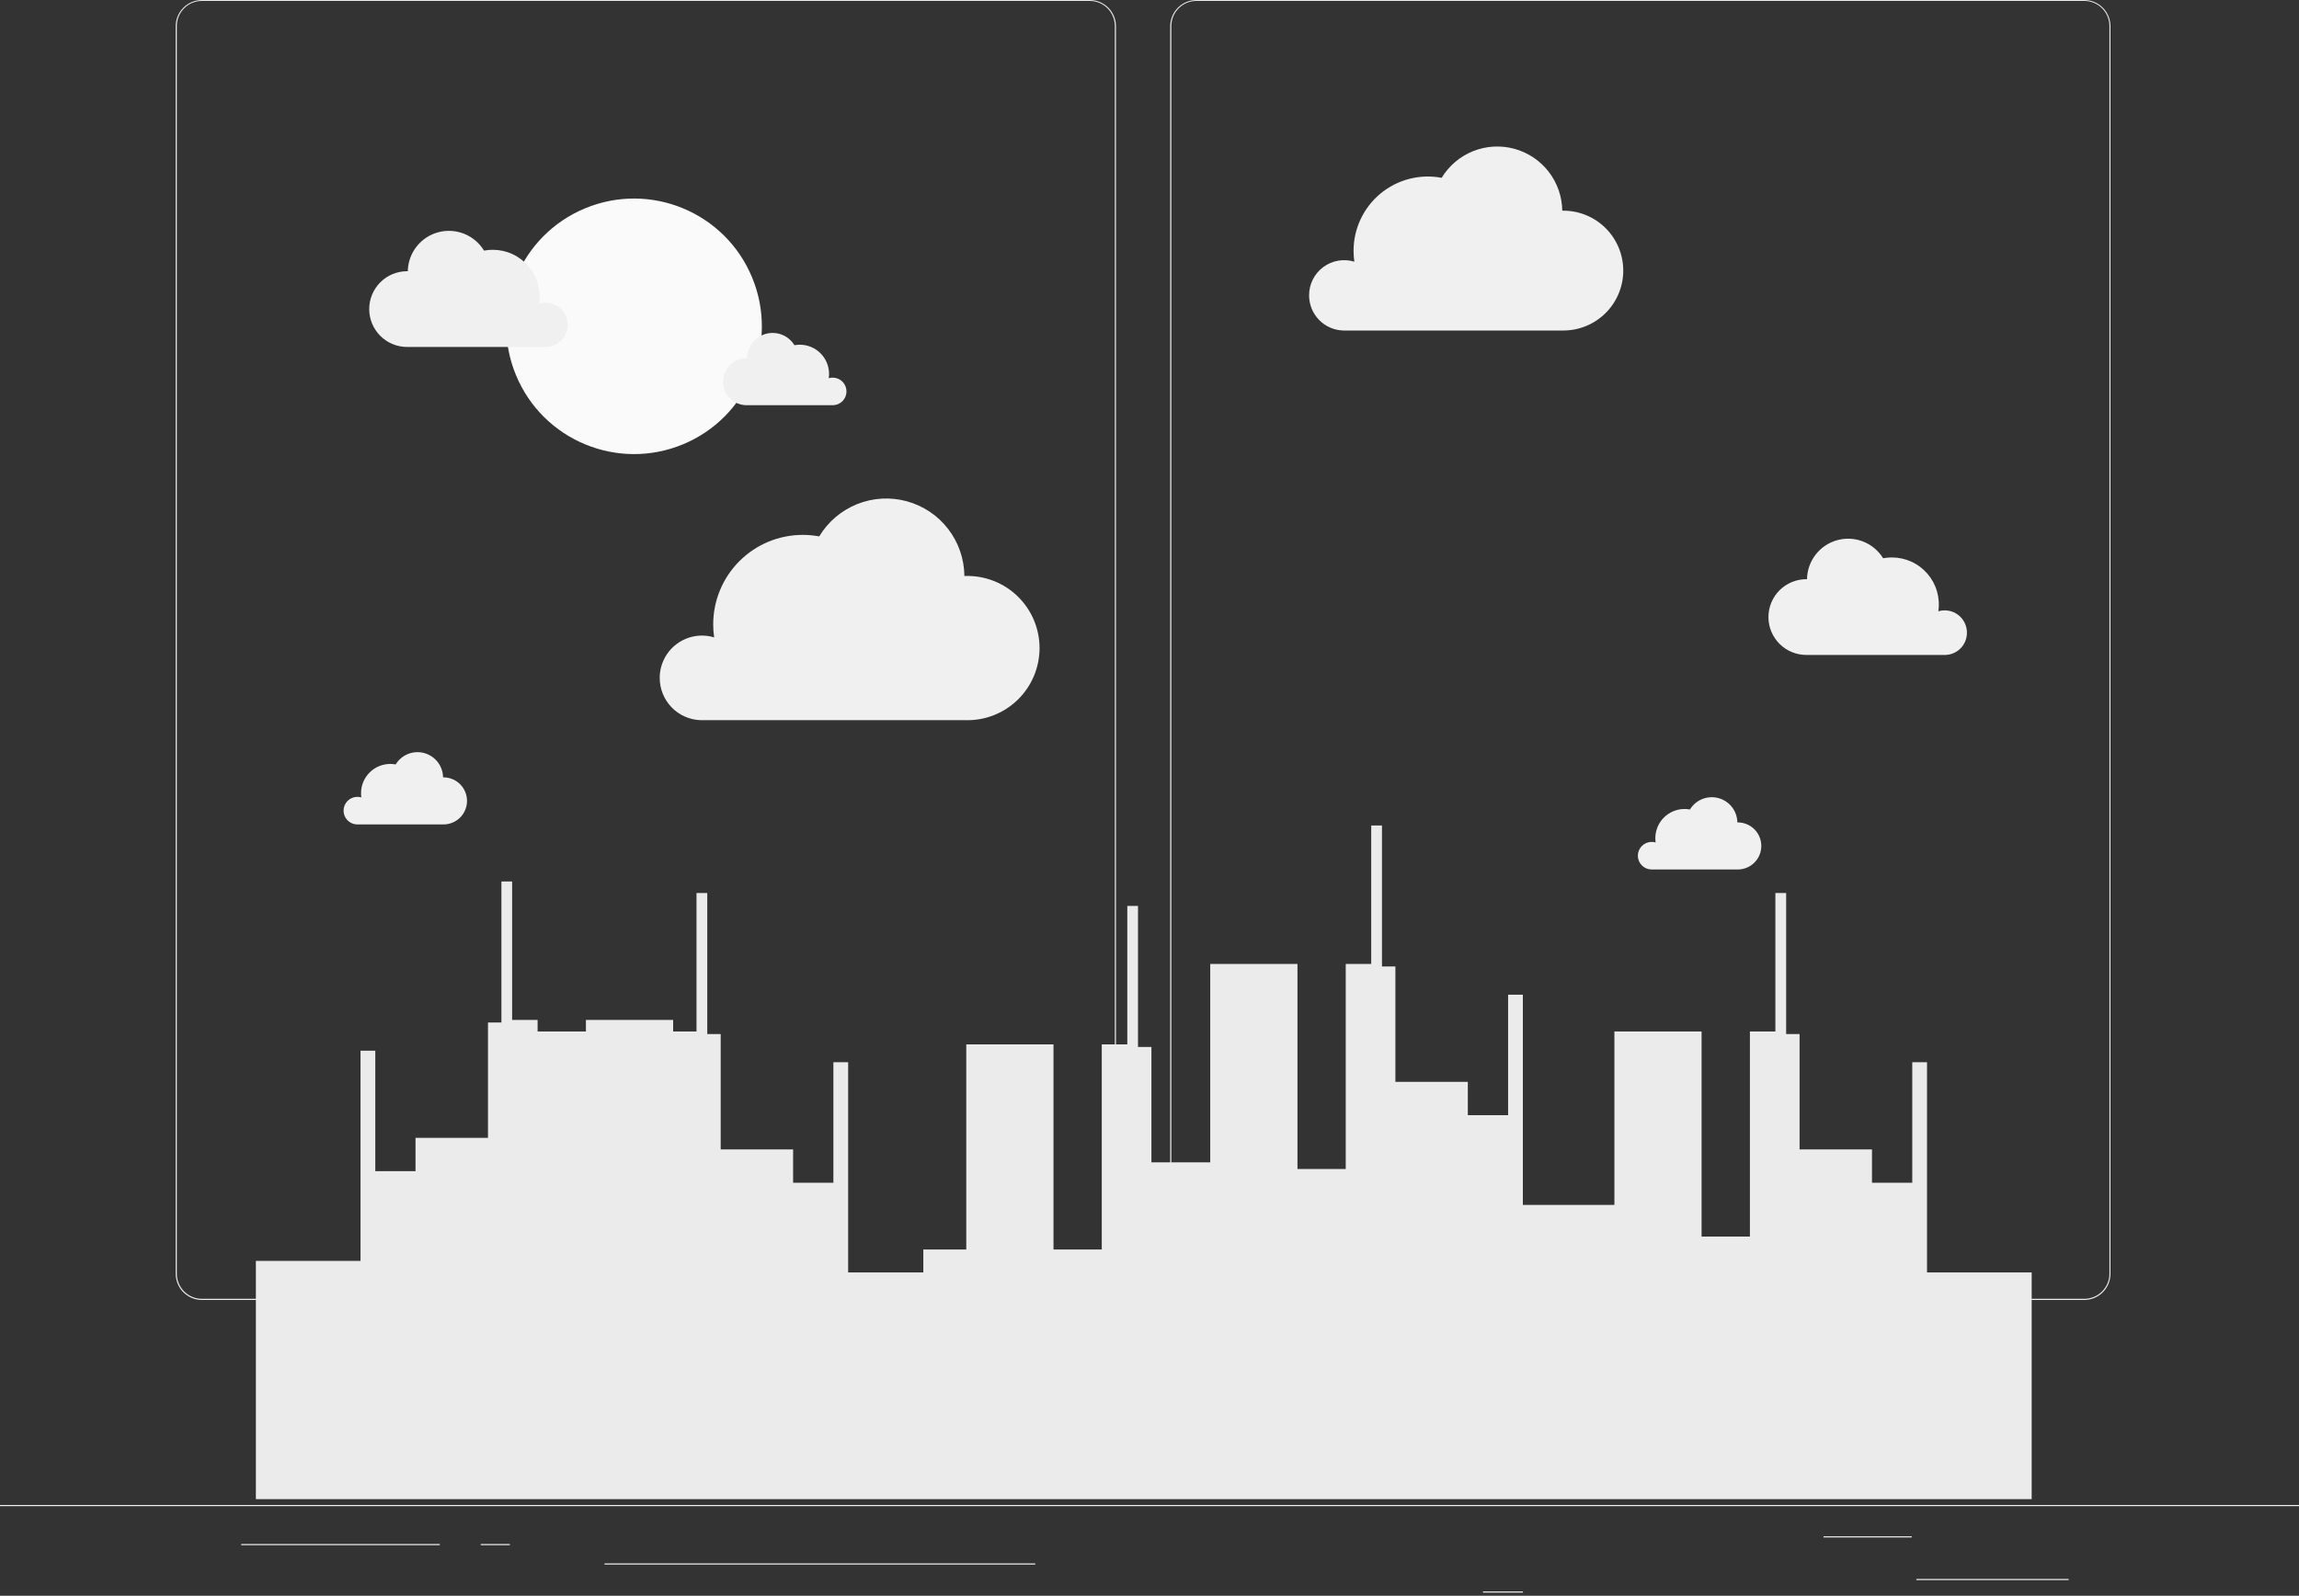
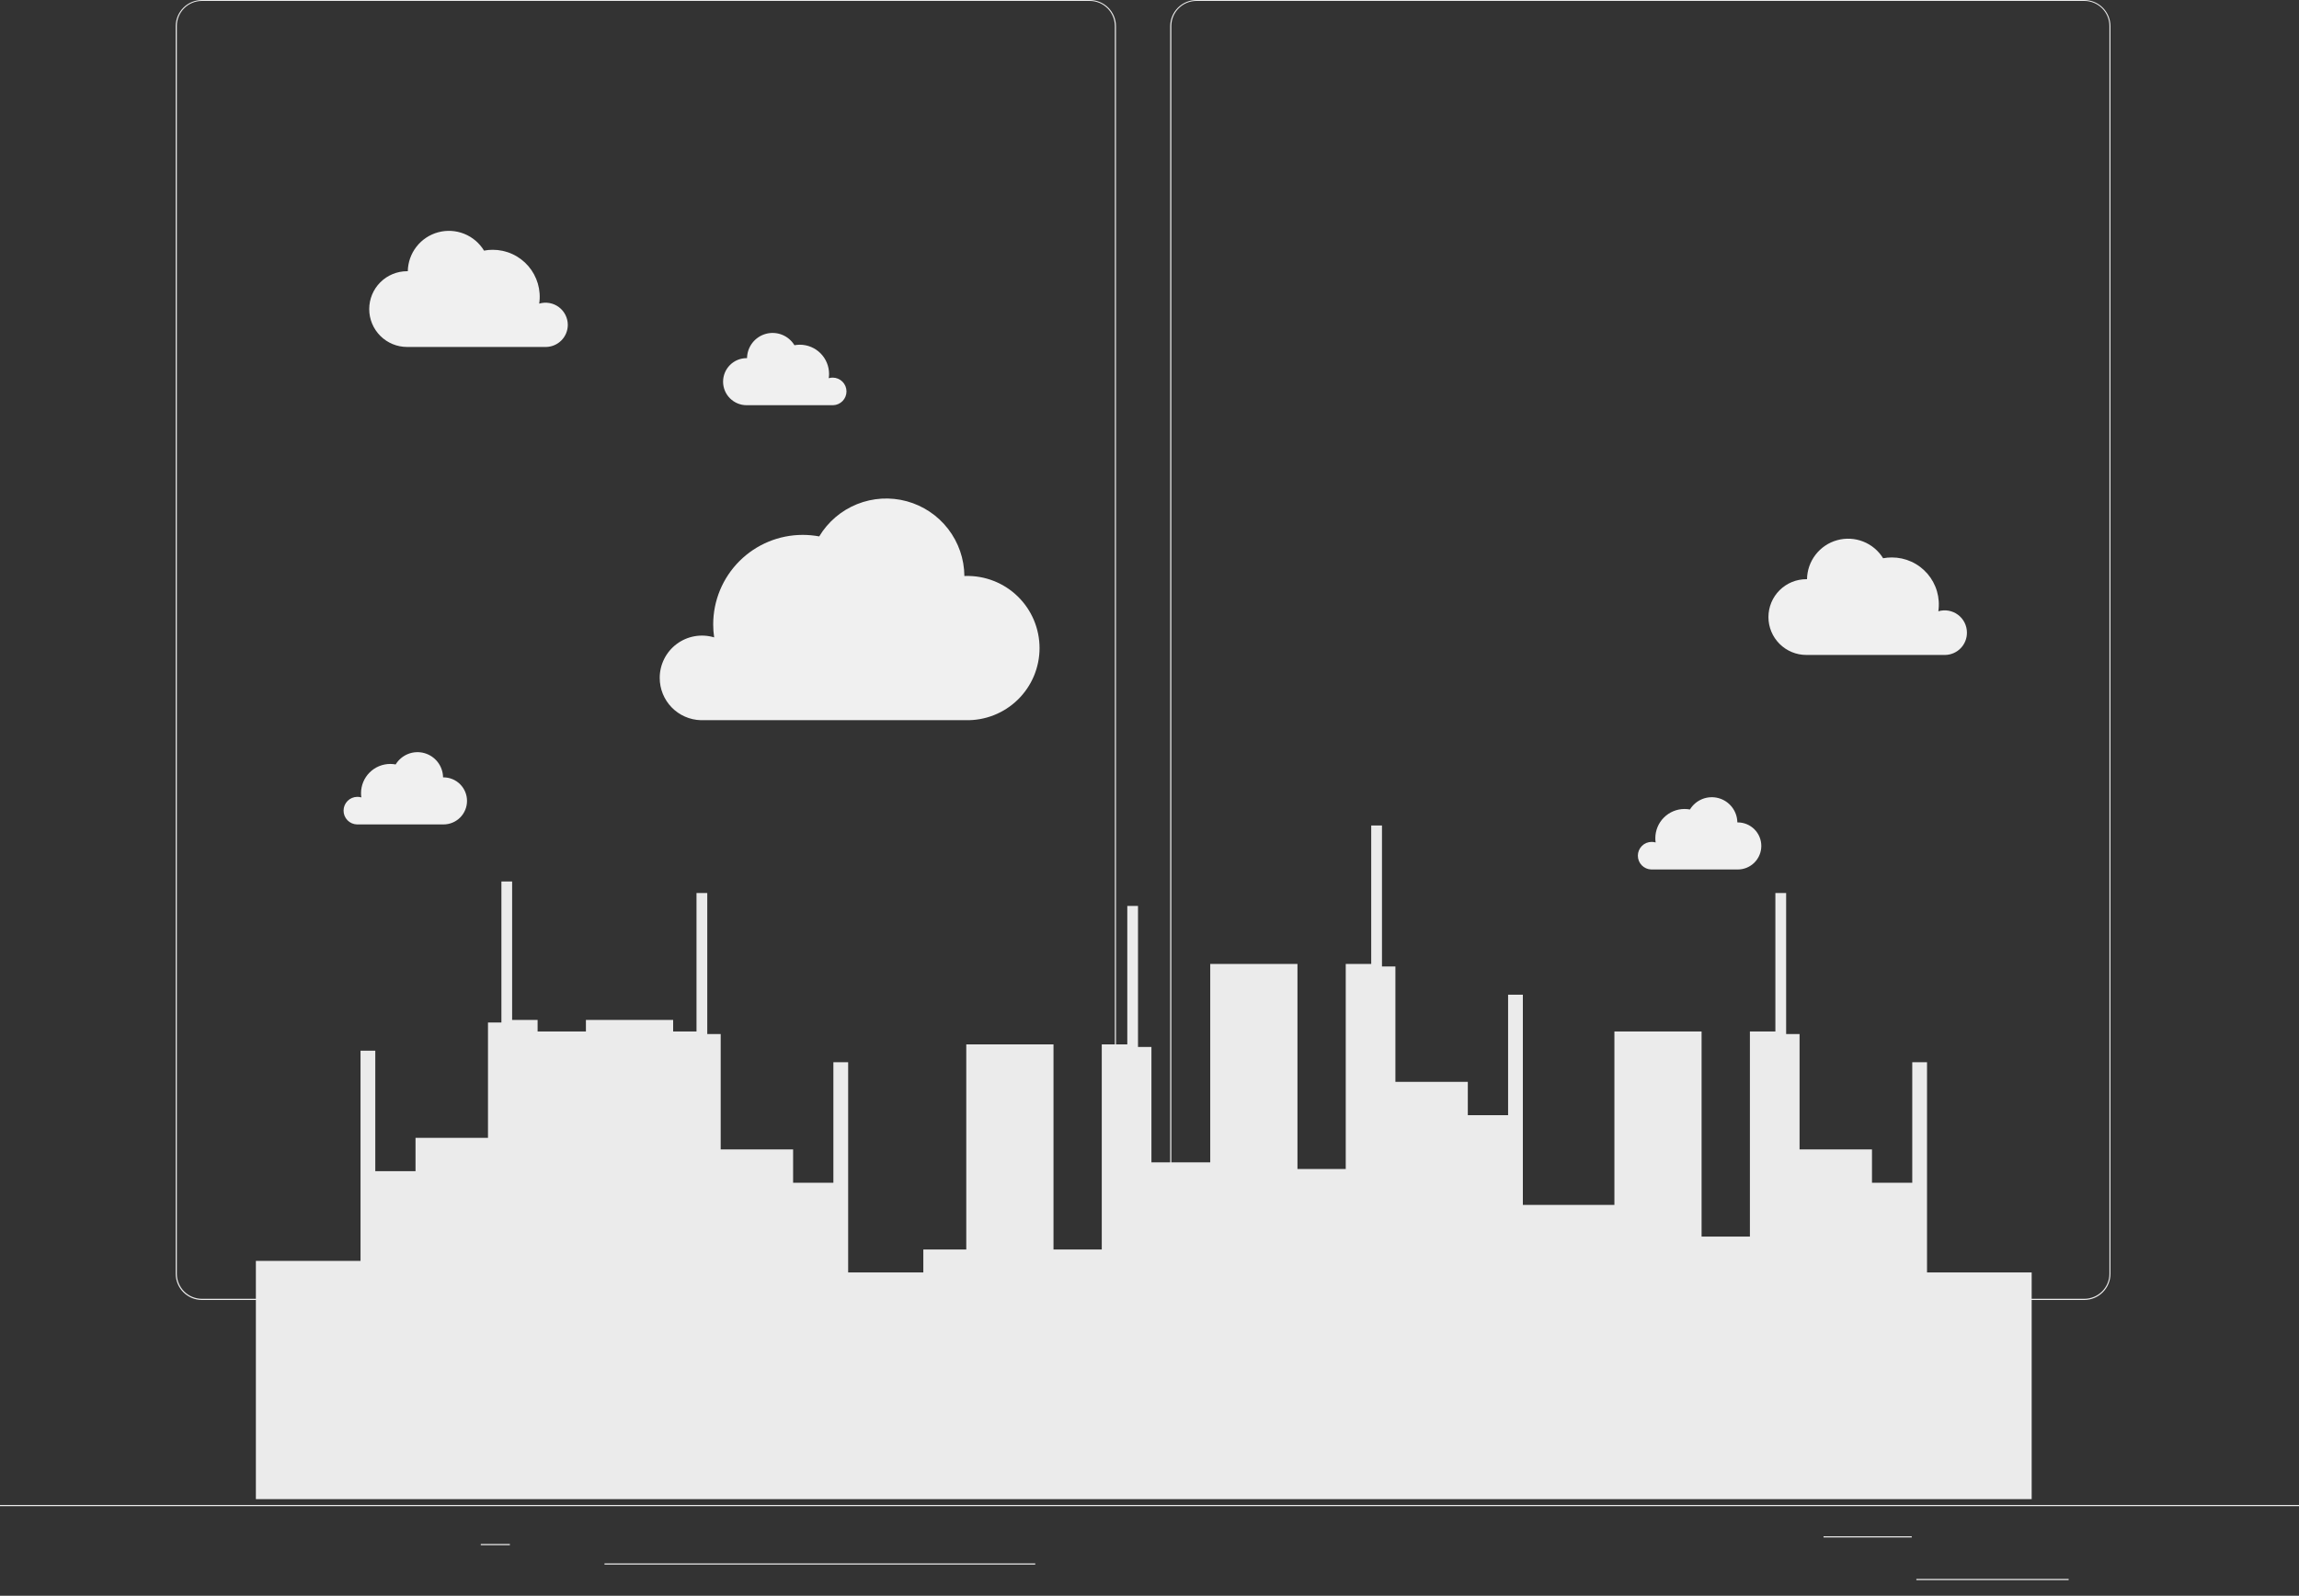
<svg xmlns="http://www.w3.org/2000/svg" width="700" height="486" viewBox="0 0 700 486" fill="none">
  <rect x="0" y="0" width="700" height="486" fill="#333333" stroke="none" />
  <path d="M700 458.36H0V458.71H700V458.36Z" fill="#EBEBEB" />
  <path d="M629.86 480.886H583.492V481.236H629.86V480.886Z" fill="#EBEBEB" />
-   <path d="M463.708 484.694H451.542V485.044H463.708V484.694Z" fill="#EBEBEB" />
+   <path d="M463.708 484.694H451.542H463.708V484.694Z" fill="#EBEBEB" />
  <path d="M582.092 467.894H555.226V468.244H582.092V467.894Z" fill="#EBEBEB" />
-   <path d="M133.91 470.246H73.444V470.596H133.91V470.246Z" fill="#EBEBEB" />
  <path d="M155.246 470.246H146.384V470.596H155.246V470.246Z" fill="#EBEBEB" />
  <path d="M315.21 476.154H184.058V476.504H315.21V476.154Z" fill="#EBEBEB" />
  <path d="M331.8 395.92H61.474C59.356 395.916 57.327 395.072 55.83 393.574C54.334 392.075 53.494 390.044 53.494 387.926V7.924C53.512 5.818 54.361 3.805 55.855 2.322C57.349 0.838 59.368 0.004 61.474 0H331.8C333.92 0 335.953 0.842 337.453 2.341C338.952 3.841 339.794 5.874 339.794 7.994V387.926C339.794 390.046 338.952 392.079 337.453 393.579C335.953 395.078 333.92 395.92 331.8 395.92ZM61.474 0.28C59.449 0.284 57.508 1.091 56.078 2.524C54.647 3.957 53.844 5.899 53.844 7.924V387.926C53.844 389.951 54.647 391.893 56.078 393.326C57.508 394.759 59.449 395.566 61.474 395.57H331.8C333.826 395.566 335.768 394.76 337.201 393.327C338.634 391.894 339.44 389.952 339.444 387.926V7.924C339.44 5.898 338.634 3.956 337.201 2.523C335.768 1.09 333.826 0.284 331.8 0.28H61.474Z" fill="#EBEBEB" />
  <path d="M634.634 395.92H364.294C362.175 395.916 360.144 395.073 358.646 393.575C357.147 392.076 356.304 390.045 356.3 387.926V7.924C356.322 5.817 357.174 3.804 358.67 2.321C360.166 0.837 362.187 0.004 364.294 0H634.634C636.737 0.007 638.753 0.843 640.244 2.326C641.735 3.81 642.582 5.821 642.6 7.924V387.926C642.6 390.041 641.762 392.07 640.269 393.569C638.775 395.067 636.749 395.913 634.634 395.92ZM364.294 0.28C362.268 0.284 360.326 1.09 358.893 2.523C357.46 3.956 356.654 5.898 356.65 7.924V387.926C356.654 389.952 357.46 391.894 358.893 393.327C360.326 394.76 362.268 395.566 364.294 395.57H634.634C636.66 395.566 638.602 394.76 640.035 393.327C641.468 391.894 642.274 389.952 642.278 387.926V7.924C642.274 5.898 641.468 3.956 640.035 2.523C638.602 1.09 636.66 0.284 634.634 0.28H364.294Z" fill="#EBEBEB" />
  <path d="M618.604 456.582V387.534H586.74V323.512H582.246V360.22H569.982V350.07H547.932V314.93H543.844V271.978H540.568V314.146H532.812V376.614H518.098V314.146H491.554V366.968H463.68V302.946H459.186V339.64H446.922V329.49H424.872V294.35H420.784V251.412H417.508V293.58H409.752V356.034H395.052V293.58H368.494V354.004H350.588V318.864H346.5V275.912H343.238V318.08H335.468V380.548H320.768V318.08H294.21V380.548H281.134V387.534H258.244V323.512H253.75V360.22H241.486V350.07H219.436V314.93H215.348V271.978H212.072V314.146H204.96V310.632H178.402V314.146H163.688V310.632H155.932V268.464H152.67V311.416H148.582V346.542H126.518V356.692H114.268V319.998H109.774V384.02H77.91V456.582H618.604Z" fill="#EBEBEB" />
-   <path d="M207.945 135.327C227.796 127.104 237.223 104.345 229.001 84.494C220.778 64.642 198.019 55.215 178.167 63.438C158.316 71.661 148.889 94.419 157.112 114.271C165.334 134.123 188.093 143.55 207.945 135.327Z" fill="#FAFAFA" />
  <path d="M172.886 98.952C172.884 97.898 172.636 96.859 172.162 95.918C171.688 94.977 171.001 94.159 170.156 93.529C169.311 92.9 168.33 92.477 167.292 92.293C166.255 92.109 165.188 92.17 164.178 92.47C164.48 90.436 164.34 88.359 163.766 86.384C163.192 84.409 162.199 82.58 160.854 81.024C159.509 79.467 157.844 78.22 155.972 77.366C154.101 76.512 152.067 76.072 150.01 76.076C149.127 76.075 148.245 76.159 147.378 76.328C145.97 74.01 143.847 72.212 141.329 71.204C138.811 70.197 136.034 70.034 133.415 70.742C130.797 71.449 128.479 72.988 126.811 75.127C125.143 77.266 124.215 79.888 124.166 82.6H123.956C120.897 82.6 117.962 83.816 115.799 85.979C113.635 88.142 112.42 91.077 112.42 94.136C112.42 97.196 113.635 100.13 115.799 102.293C117.962 104.457 120.897 105.672 123.956 105.672H166.306C168.062 105.629 169.731 104.902 170.96 103.647C172.188 102.393 172.879 100.708 172.886 98.952Z" fill="#F0F0F0" />
  <path d="M598.892 192.654C598.89 191.6 598.642 190.561 598.168 189.62C597.694 188.678 597.007 187.86 596.162 187.231C595.317 186.602 594.336 186.178 593.298 185.994C592.261 185.811 591.194 185.871 590.184 186.172C590.486 184.137 590.346 182.061 589.772 180.086C589.198 178.11 588.205 176.282 586.86 174.725C585.515 173.169 583.85 171.921 581.978 171.067C580.107 170.213 578.073 169.774 576.016 169.778C575.129 169.779 574.243 169.858 573.37 170.016C571.949 167.71 569.818 165.927 567.297 164.935C564.776 163.943 562.002 163.796 559.39 164.516C556.778 165.235 554.471 166.783 552.814 168.926C551.157 171.068 550.239 173.691 550.2 176.4H549.99C546.93 176.4 543.996 177.615 541.833 179.779C539.669 181.942 538.454 184.876 538.454 187.936C538.454 190.995 539.669 193.93 541.833 196.093C543.996 198.256 546.93 199.472 549.99 199.472H592.34C594.108 199.421 595.785 198.677 597.01 197.402C598.235 196.127 598.911 194.422 598.892 192.654Z" fill="#F0F0F0" />
-   <path d="M398.594 89.95C398.587 88.279 398.973 86.631 399.72 85.136C400.467 83.642 401.554 82.345 402.895 81.348C404.235 80.35 405.79 79.682 407.436 79.396C409.082 79.111 410.772 79.215 412.37 79.702C412.213 78.612 412.133 77.513 412.132 76.412C412.128 73.082 412.858 69.793 414.272 66.779C415.685 63.764 417.746 61.099 420.308 58.972C422.87 56.846 425.87 55.312 429.093 54.479C432.317 53.645 435.684 53.534 438.956 54.152C441.185 50.475 444.551 47.624 448.544 46.03C452.538 44.436 456.941 44.185 461.09 45.316C465.238 46.447 468.906 48.898 471.538 52.298C474.17 55.698 475.623 59.862 475.678 64.162H476C480.84 64.162 485.482 66.084 488.904 69.507C492.326 72.929 494.249 77.571 494.249 82.411C494.249 87.251 492.326 91.892 488.904 95.315C485.482 98.737 480.84 100.66 476 100.66H408.996C406.208 100.583 403.56 99.421 401.617 97.42C399.674 95.419 398.589 92.739 398.594 89.95Z" fill="#F0F0F0" />
  <path d="M200.872 206.458C200.87 204.45 201.337 202.469 202.238 200.674C203.138 198.879 204.446 197.32 206.057 196.121C207.668 194.923 209.538 194.118 211.516 193.771C213.494 193.424 215.525 193.545 217.448 194.124C217.251 192.817 217.152 191.497 217.154 190.176C217.154 182.943 220.027 176.006 225.142 170.892C230.256 165.777 237.193 162.904 244.426 162.904C246.107 162.908 247.784 163.063 249.438 163.366C252.109 158.921 256.159 155.471 260.972 153.539C265.784 151.608 271.096 151.301 276.099 152.665C281.102 154.03 285.522 156.991 288.688 161.098C291.854 165.206 293.591 170.234 293.636 175.42H294C296.93 175.346 299.846 175.859 302.575 176.93C305.304 178 307.791 179.605 309.889 181.652C311.988 183.698 313.656 186.144 314.795 188.845C315.934 191.546 316.52 194.448 316.52 197.379C316.52 200.31 315.934 203.212 314.795 205.913C313.656 208.614 311.988 211.06 309.889 213.106C307.791 215.153 305.304 216.758 302.575 217.828C299.846 218.899 296.93 219.412 294 219.338H213.36C210.011 219.24 206.833 217.839 204.501 215.434C202.169 213.028 200.867 209.808 200.872 206.458Z" fill="#F0F0F0" />
  <path d="M257.74 119.21C257.74 118.096 257.297 117.028 256.51 116.24C255.722 115.452 254.654 115.01 253.54 115.01C253.131 115.005 252.725 115.067 252.336 115.192C252.397 114.761 252.43 114.326 252.434 113.89C252.434 111.528 251.496 109.264 249.826 107.594C248.156 105.924 245.891 104.986 243.53 104.986C242.98 104.987 242.432 105.039 241.892 105.14C241.014 103.697 239.691 102.578 238.122 101.953C236.553 101.328 234.824 101.23 233.194 101.674C231.565 102.118 230.124 103.08 229.089 104.415C228.054 105.75 227.482 107.385 227.458 109.074H227.332C225.431 109.074 223.608 109.829 222.263 111.173C220.919 112.518 220.164 114.341 220.164 116.242C220.164 118.143 220.919 119.966 222.263 121.31C223.608 122.655 225.431 123.41 227.332 123.41H253.666C254.758 123.377 255.794 122.92 256.555 122.136C257.315 121.352 257.74 120.302 257.74 119.21Z" fill="#F0F0F0" />
  <path d="M104.608 246.89C104.608 245.776 105.051 244.708 105.838 243.92C106.626 243.133 107.694 242.69 108.808 242.69C109.22 242.689 109.63 242.745 110.026 242.858C109.958 242.432 109.925 242.001 109.928 241.57C109.928 240.401 110.158 239.243 110.606 238.163C111.053 237.082 111.709 236.101 112.536 235.274C113.363 234.447 114.344 233.791 115.425 233.344C116.505 232.896 117.663 232.666 118.832 232.666C119.382 232.667 119.93 232.719 120.47 232.82C121.348 231.377 122.671 230.259 124.24 229.633C125.809 229.008 127.538 228.91 129.168 229.355C130.797 229.799 132.238 230.761 133.273 232.095C134.307 233.43 134.88 235.065 134.904 236.754H135.03C136.931 236.754 138.754 237.509 140.099 238.854C141.443 240.198 142.198 242.021 142.198 243.922C142.198 245.823 141.443 247.646 140.099 248.991C138.754 250.335 136.931 251.09 135.03 251.09H108.696C107.602 251.061 106.562 250.606 105.798 249.821C105.035 249.037 104.608 247.985 104.608 246.89Z" fill="#F0F0F0" />
  <path d="M498.694 260.61C498.694 259.496 499.136 258.428 499.924 257.64C500.712 256.852 501.78 256.41 502.894 256.41C503.306 256.409 503.716 256.465 504.112 256.578C504.043 256.152 504.011 255.721 504.014 255.29C504.014 252.928 504.952 250.664 506.622 248.994C508.292 247.324 510.556 246.386 512.918 246.386C513.468 246.387 514.016 246.439 514.556 246.54C515.434 245.097 516.757 243.978 518.326 243.353C519.894 242.728 521.624 242.63 523.254 243.074C524.883 243.518 526.324 244.48 527.359 245.815C528.393 247.15 528.966 248.785 528.99 250.474H529.116C531.017 250.474 532.84 251.229 534.185 252.573C535.529 253.918 536.284 255.741 536.284 257.642C536.284 259.543 535.529 261.366 534.185 262.71C532.84 264.055 531.017 264.81 529.116 264.81H502.782C501.688 264.781 500.648 264.325 499.884 263.541C499.121 262.756 498.694 261.705 498.694 260.61Z" fill="#F0F0F0" />
</svg>